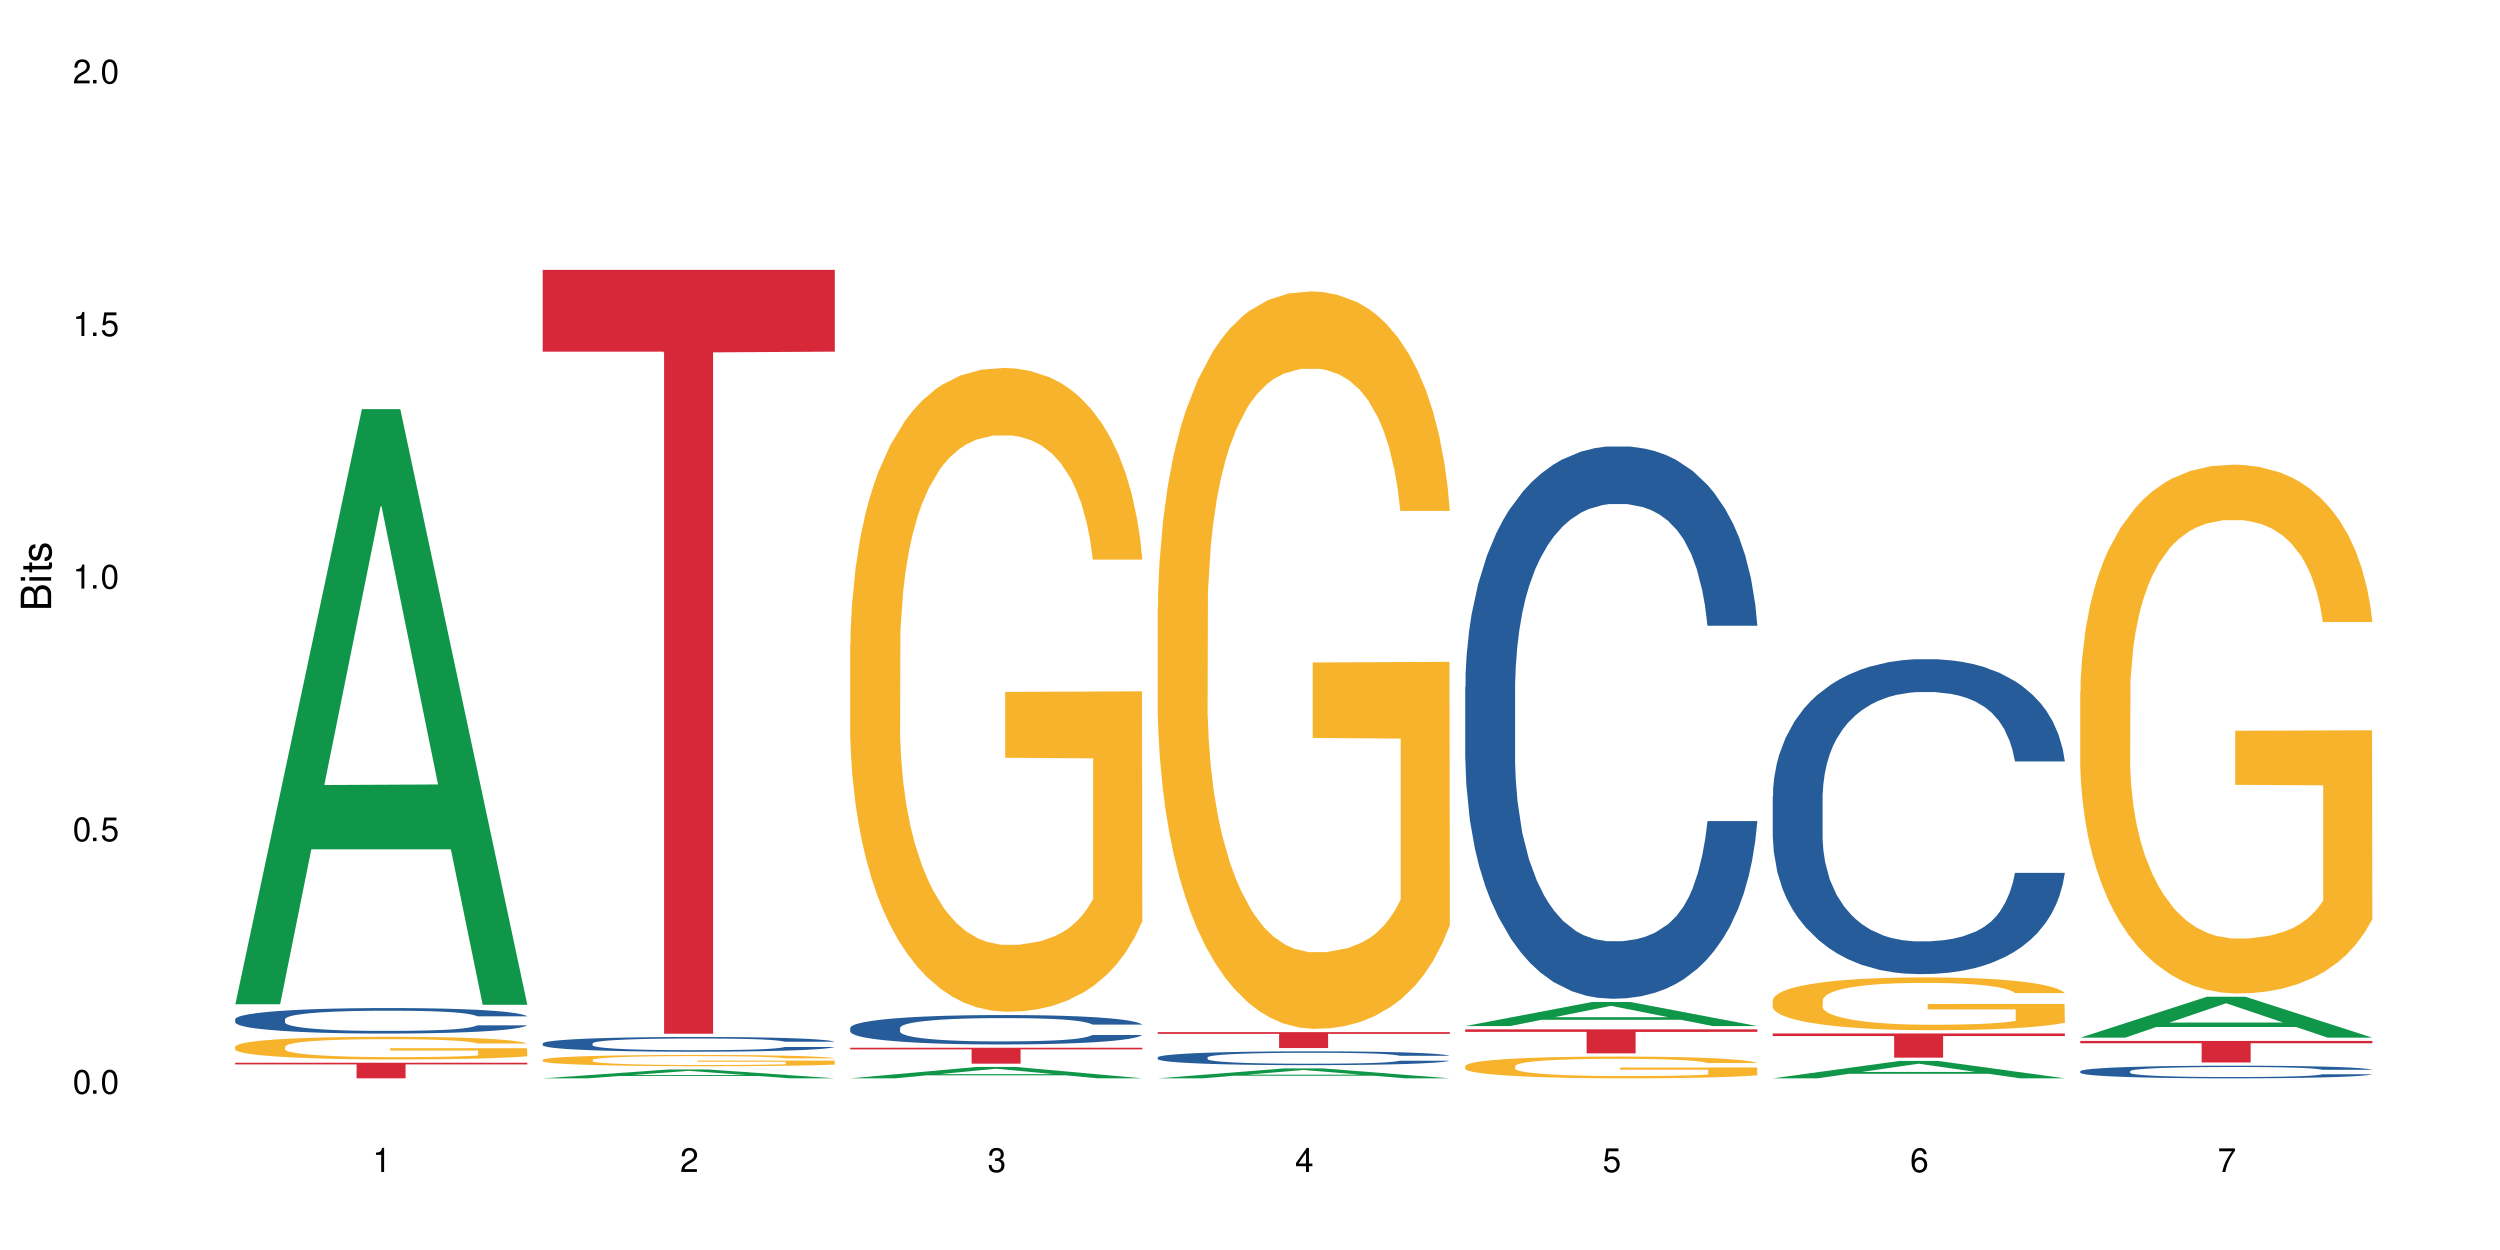
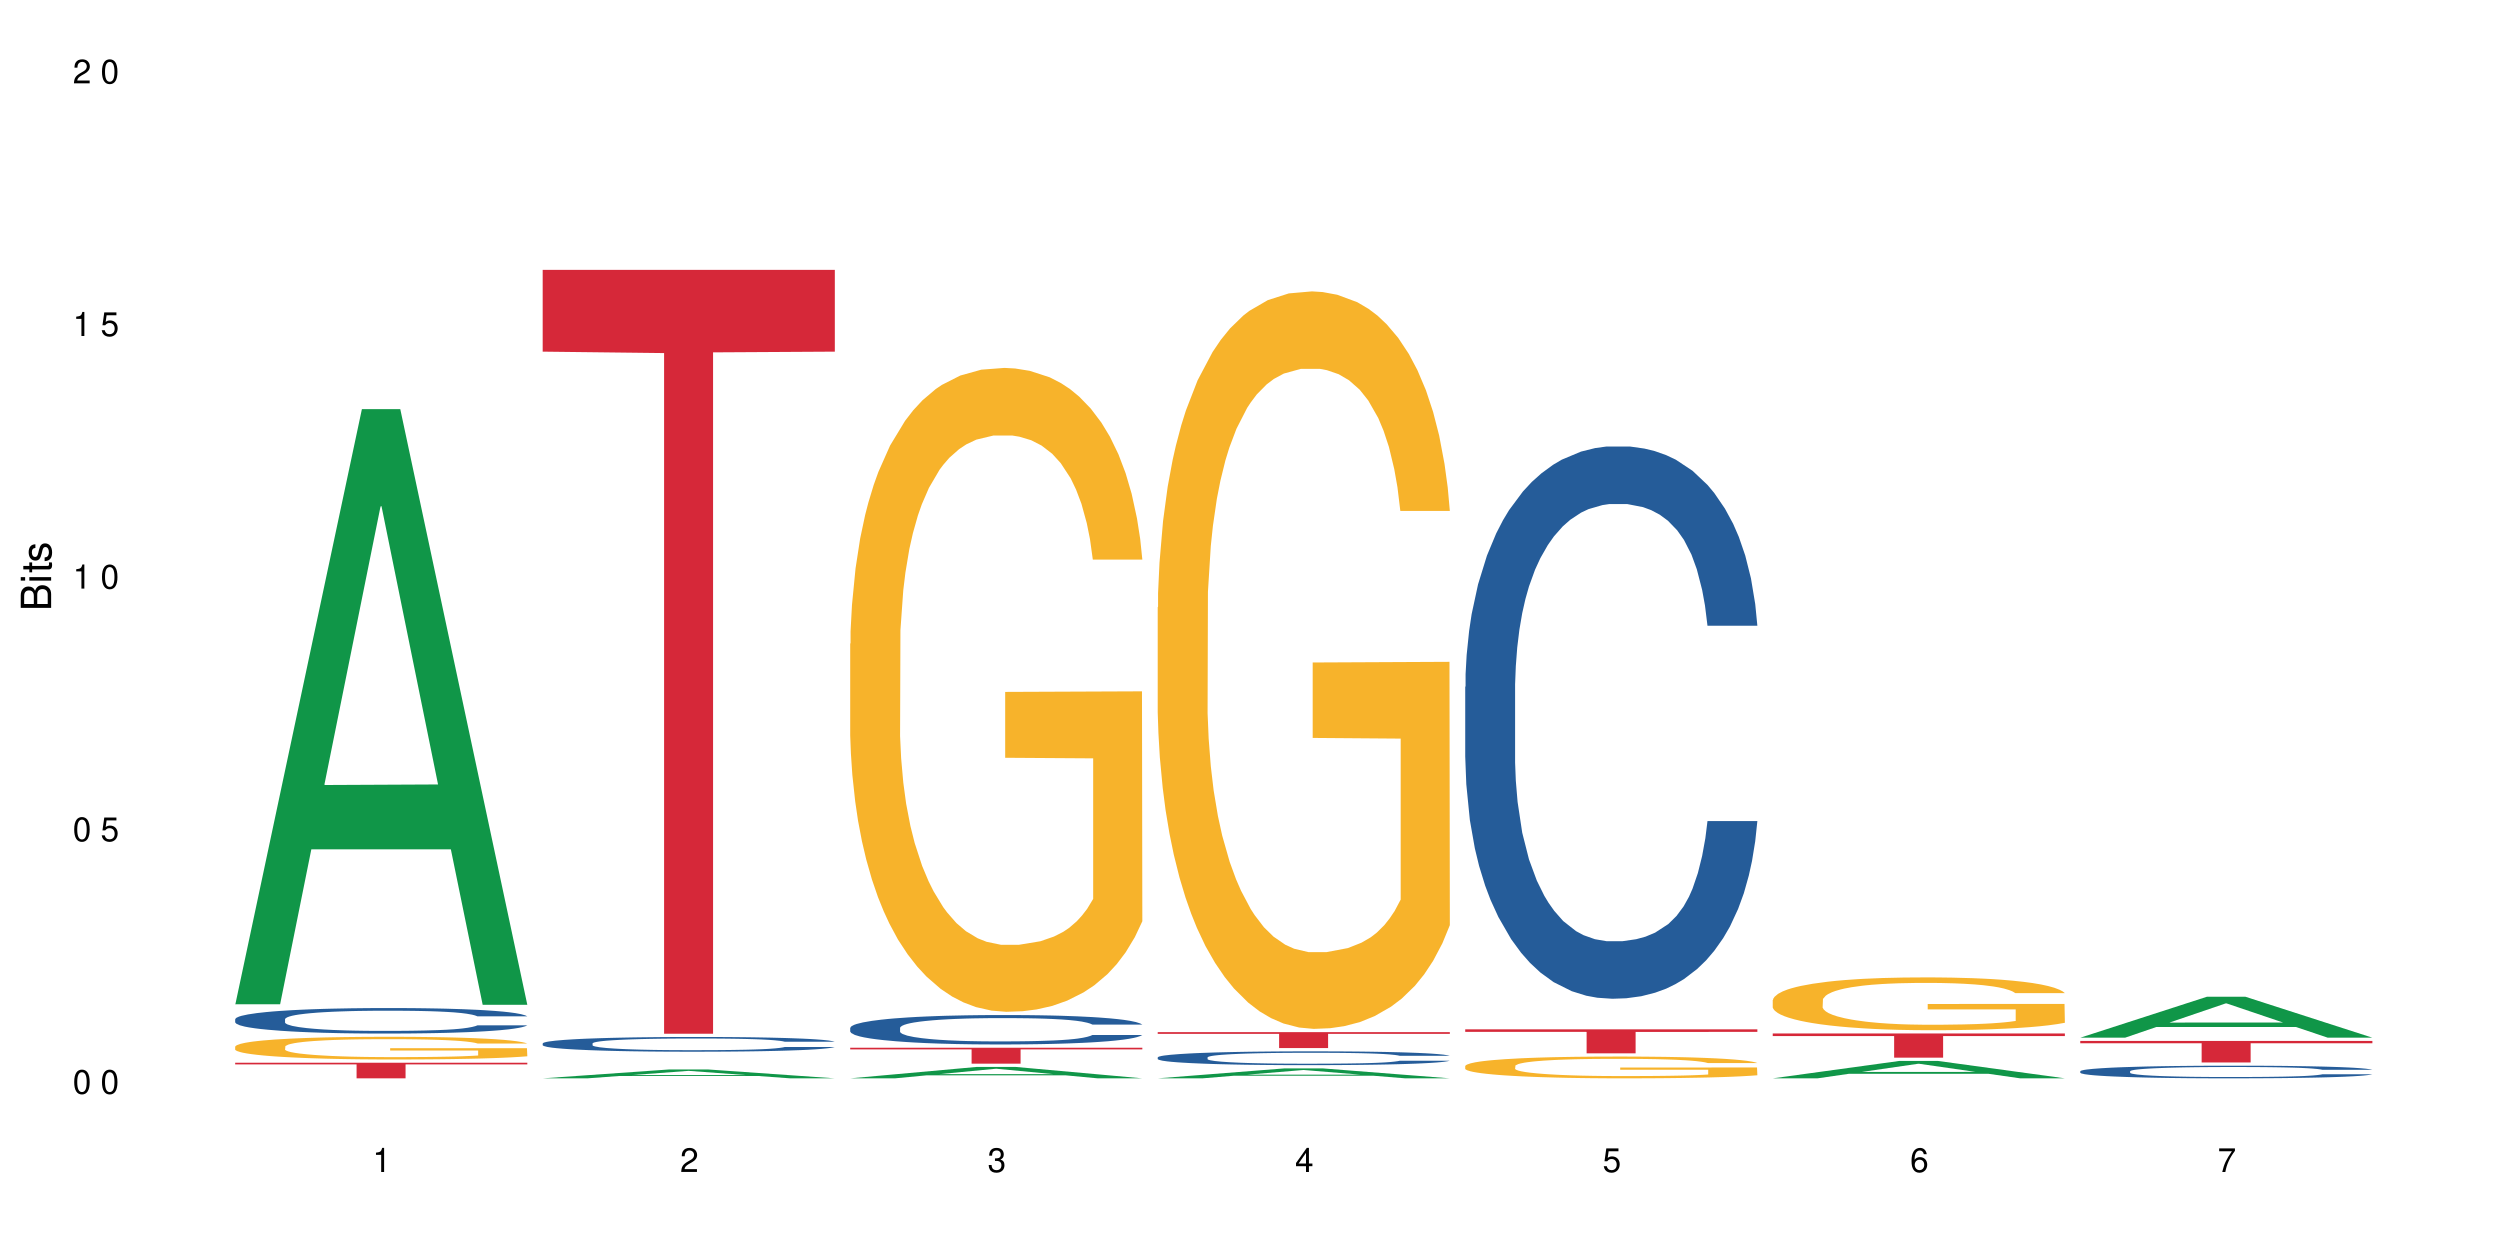
<svg xmlns="http://www.w3.org/2000/svg" xmlns:xlink="http://www.w3.org/1999/xlink" width="720" height="360" viewBox="0 0 720 360">
  <defs>
    <g>
      <g id="glyph-0-0">
</g>
      <g id="glyph-0-1">
        <path d="M 2.641 -6.938 C 2 -6.938 1.422 -6.656 1.078 -6.172 C 0.641 -5.562 0.406 -4.641 0.406 -3.359 C 0.406 -1.016 1.188 0.219 2.641 0.219 C 4.078 0.219 4.859 -1.016 4.859 -3.297 C 4.859 -4.641 4.656 -5.547 4.203 -6.172 C 3.844 -6.656 3.281 -6.938 2.641 -6.938 Z M 2.641 -6.188 C 3.547 -6.188 4 -5.25 4 -3.375 C 4 -1.406 3.562 -0.484 2.625 -0.484 C 1.734 -0.484 1.281 -1.438 1.281 -3.344 C 1.281 -5.25 1.734 -6.188 2.641 -6.188 Z M 2.641 -6.188 " />
      </g>
      <g id="glyph-0-2">
-         <path d="M 1.828 -1 L 0.828 -1 L 0.828 0 L 1.828 0 Z M 1.828 -1 " />
-       </g>
+         </g>
      <g id="glyph-0-3">
        <path d="M 4.562 -6.797 L 1.062 -6.797 L 0.547 -3.094 L 1.328 -3.094 C 1.719 -3.562 2.047 -3.734 2.578 -3.734 C 3.484 -3.734 4.062 -3.109 4.062 -2.094 C 4.062 -1.125 3.484 -0.531 2.578 -0.531 C 1.828 -0.531 1.375 -0.906 1.188 -1.672 L 0.328 -1.672 C 0.453 -1.109 0.547 -0.844 0.75 -0.594 C 1.125 -0.078 1.828 0.219 2.594 0.219 C 3.969 0.219 4.922 -0.781 4.922 -2.219 C 4.922 -3.562 4.031 -4.484 2.719 -4.484 C 2.25 -4.484 1.859 -4.359 1.469 -4.062 L 1.734 -5.969 L 4.562 -5.969 Z M 4.562 -6.797 " />
      </g>
      <g id="glyph-0-4">
        <path d="M 2.484 -4.938 L 2.484 0 L 3.328 0 L 3.328 -6.938 L 2.766 -6.938 C 2.469 -5.875 2.281 -5.734 0.984 -5.562 L 0.984 -4.938 Z M 2.484 -4.938 " />
      </g>
      <g id="glyph-0-5">
        <path d="M 4.859 -0.828 L 1.281 -0.828 C 1.359 -1.406 1.672 -1.781 2.5 -2.281 L 3.469 -2.828 C 4.406 -3.344 4.906 -4.062 4.906 -4.906 C 4.906 -5.484 4.672 -6.031 4.266 -6.406 C 3.859 -6.766 3.375 -6.938 2.719 -6.938 C 1.859 -6.938 1.219 -6.625 0.844 -6.031 C 0.609 -5.672 0.5 -5.234 0.484 -4.531 L 1.328 -4.531 C 1.359 -5.016 1.406 -5.281 1.531 -5.516 C 1.75 -5.938 2.188 -6.203 2.703 -6.203 C 3.469 -6.203 4.031 -5.641 4.031 -4.891 C 4.031 -4.344 3.719 -3.859 3.125 -3.516 L 2.234 -3 C 0.812 -2.172 0.406 -1.531 0.328 -0.016 L 4.859 -0.016 Z M 4.859 -0.828 " />
      </g>
      <g id="glyph-0-6">
        <path d="M 2.125 -3.188 L 2.578 -3.188 C 3.5 -3.188 3.984 -2.766 3.984 -1.922 C 3.984 -1.062 3.469 -0.531 2.594 -0.531 C 1.656 -0.531 1.203 -1 1.156 -2.016 L 0.312 -2.016 C 0.344 -1.453 0.438 -1.094 0.609 -0.781 C 0.953 -0.109 1.625 0.219 2.547 0.219 C 3.953 0.219 4.859 -0.625 4.859 -1.938 C 4.859 -2.828 4.516 -3.297 3.703 -3.594 C 4.344 -3.844 4.656 -4.328 4.656 -5.031 C 4.656 -6.219 3.875 -6.938 2.578 -6.938 C 1.203 -6.938 0.484 -6.172 0.453 -4.703 L 1.297 -4.703 C 1.312 -5.125 1.344 -5.359 1.453 -5.578 C 1.641 -5.969 2.062 -6.203 2.594 -6.203 C 3.344 -6.203 3.797 -5.75 3.797 -5 C 3.797 -4.516 3.609 -4.219 3.25 -4.047 C 3.016 -3.953 2.703 -3.922 2.125 -3.906 Z M 2.125 -3.188 " />
      </g>
      <g id="glyph-0-7">
        <path d="M 3.141 -1.672 L 3.141 0 L 3.984 0 L 3.984 -1.672 L 4.984 -1.672 L 4.984 -2.438 L 3.984 -2.438 L 3.984 -6.938 L 3.359 -6.938 L 0.266 -2.578 L 0.266 -1.672 Z M 3.141 -2.438 L 1 -2.438 L 3.141 -5.5 Z M 3.141 -2.438 " />
      </g>
      <g id="glyph-0-8">
        <path d="M 4.781 -5.125 C 4.609 -6.266 3.891 -6.938 2.844 -6.938 C 2.094 -6.938 1.422 -6.578 1.031 -5.953 C 0.594 -5.266 0.406 -4.422 0.406 -3.172 C 0.406 -2 0.578 -1.25 0.984 -0.641 C 1.359 -0.078 1.953 0.219 2.703 0.219 C 3.984 0.219 4.922 -0.75 4.922 -2.094 C 4.922 -3.375 4.062 -4.281 2.844 -4.281 C 2.172 -4.281 1.641 -4.031 1.281 -3.516 C 1.281 -5.234 1.828 -6.188 2.797 -6.188 C 3.391 -6.188 3.797 -5.797 3.938 -5.125 Z M 2.734 -3.531 C 3.547 -3.531 4.062 -2.953 4.062 -2.031 C 4.062 -1.156 3.484 -0.531 2.703 -0.531 C 1.922 -0.531 1.328 -1.188 1.328 -2.078 C 1.328 -2.938 1.906 -3.531 2.734 -3.531 Z M 2.734 -3.531 " />
      </g>
      <g id="glyph-0-9">
        <path d="M 4.984 -6.797 L 0.438 -6.797 L 0.438 -5.969 L 4.109 -5.969 C 2.5 -3.656 1.828 -2.234 1.328 0 L 2.219 0 C 2.594 -2.172 3.453 -4.047 4.984 -6.094 Z M 4.984 -6.797 " />
      </g>
      <g id="glyph-1-0">
</g>
      <g id="glyph-1-1">
        <path d="M 0 -0.953 L 0 -4.891 C 0 -5.719 -0.234 -6.344 -0.734 -6.797 C -1.188 -7.234 -1.812 -7.469 -2.5 -7.469 C -3.547 -7.469 -4.188 -7 -4.625 -5.875 C -4.984 -6.688 -5.625 -7.094 -6.531 -7.094 C -7.172 -7.094 -7.734 -6.859 -8.141 -6.391 C -8.562 -5.922 -8.75 -5.344 -8.75 -4.5 L -8.75 -0.953 Z M -4.984 -2.062 L -7.766 -2.062 L -7.766 -4.219 C -7.766 -4.844 -7.688 -5.203 -7.453 -5.5 C -7.219 -5.812 -6.859 -5.969 -6.375 -5.969 C -5.891 -5.969 -5.531 -5.812 -5.297 -5.5 C -5.062 -5.203 -4.984 -4.844 -4.984 -4.219 Z M -0.984 -2.062 L -4 -2.062 L -4 -4.781 C -4 -5.766 -3.438 -6.359 -2.484 -6.359 C -1.547 -6.359 -0.984 -5.766 -0.984 -4.781 Z M -0.984 -2.062 " />
      </g>
      <g id="glyph-1-2">
        <path d="M -6.281 -1.797 L -6.281 -0.797 L 0 -0.797 L 0 -1.797 Z M -8.75 -1.797 L -8.75 -0.797 L -7.484 -0.797 L -7.484 -1.797 Z M -8.75 -1.797 " />
      </g>
      <g id="glyph-1-3">
        <path d="M -6.281 -3.047 L -6.281 -2.016 L -8.016 -2.016 L -8.016 -1.016 L -6.281 -1.016 L -6.281 -0.172 L -5.469 -0.172 L -5.469 -1.016 L -0.719 -1.016 C -0.078 -1.016 0.281 -1.453 0.281 -2.234 C 0.281 -2.5 0.25 -2.719 0.188 -3.047 L -0.641 -3.047 C -0.609 -2.906 -0.594 -2.766 -0.594 -2.562 C -0.594 -2.141 -0.719 -2.016 -1.156 -2.016 L -5.469 -2.016 L -5.469 -3.047 Z M -6.281 -3.047 " />
      </g>
      <g id="glyph-1-4">
        <path d="M -4.531 -5.25 C -5.766 -5.25 -6.469 -4.422 -6.469 -2.969 C -6.469 -1.516 -5.719 -0.562 -4.547 -0.562 C -3.562 -0.562 -3.094 -1.062 -2.734 -2.562 L -2.516 -3.484 C -2.344 -4.188 -2.094 -4.469 -1.641 -4.469 C -1.047 -4.469 -0.641 -3.875 -0.641 -3 C -0.641 -2.453 -0.797 -2 -1.062 -1.75 C -1.25 -1.594 -1.422 -1.531 -1.875 -1.469 L -1.875 -0.406 C -0.422 -0.453 0.281 -1.266 0.281 -2.922 C 0.281 -4.5 -0.5 -5.516 -1.719 -5.516 C -2.656 -5.516 -3.172 -4.984 -3.469 -3.734 L -3.703 -2.766 C -3.891 -1.953 -4.156 -1.609 -4.594 -1.609 C -5.188 -1.609 -5.547 -2.125 -5.547 -2.938 C -5.547 -3.75 -5.203 -4.172 -4.531 -4.203 Z M -4.531 -5.25 " />
      </g>
    </g>
  </defs>
  <rect x="-72" y="-36" width="864" height="432" fill="rgb(100%, 100%, 100%)" fill-opacity="1" />
  <path fill-rule="nonzero" fill="rgb(6.275%, 58.824%, 28.235%)" fill-opacity="1" d="M 67.73 289.227 L 67.82 289.066 L 104.227 117.836 L 115.281 117.836 L 151.867 289.387 L 139.012 289.387 L 129.844 244.605 L 89.664 244.605 L 80.676 289.227 L 67.73 289.227 L 93.527 226.082 L 126.156 225.922 L 109.887 145.863 L 109.707 145.703 L 109.527 146.188 L 93.438 225.922 L 93.527 226.082 Z M 67.73 289.227 " />
  <path fill-rule="nonzero" fill="rgb(14.51%, 36.078%, 60%)" fill-opacity="1" d="M 67.73 293.516 L 67.832 293.508 L 67.832 293.348 L 68.141 293.094 L 68.859 292.77 L 69.578 292.551 L 71.426 292.152 L 73.988 291.77 L 76.656 291.477 L 78.605 291.301 L 80.352 291.168 L 84.352 290.918 L 86.918 290.793 L 89.688 290.676 L 93.074 290.562 L 95.535 290.496 L 101.078 290.391 L 105.18 290.344 L 108.363 290.32 L 115.238 290.32 L 119.34 290.348 L 122.316 290.383 L 125.598 290.438 L 128.371 290.496 L 133.191 290.645 L 137.5 290.832 L 139.449 290.938 L 142.527 291.148 L 144.891 291.348 L 146.531 291.523 L 148.379 291.77 L 150.02 292.074 L 151.25 292.414 L 151.867 292.703 L 137.5 292.703 L 136.785 292.434 L 135.961 292.227 L 134.422 291.953 L 132.883 291.758 L 130.73 291.562 L 128.781 291.438 L 126.113 291.309 L 123.754 291.227 L 121.289 291.168 L 118.93 291.129 L 114.414 291.086 L 109.184 291.086 L 107.234 291.102 L 103.23 291.152 L 101.078 291.199 L 98 291.297 L 95.844 291.383 L 93.281 291.516 L 91.535 291.629 L 89.379 291.805 L 87.84 291.961 L 86.098 292.18 L 85.07 292.348 L 84.148 292.535 L 83.328 292.758 L 82.711 292.992 L 82.301 293.242 L 82.094 293.48 L 82.094 294.523 L 82.301 294.762 L 82.812 295.047 L 84.148 295.453 L 86.098 295.809 L 88.355 296.094 L 90.508 296.293 L 91.742 296.387 L 93.383 296.496 L 95.945 296.629 L 99.641 296.762 L 101.797 296.816 L 105.078 296.871 L 108.465 296.898 L 112.98 296.898 L 116.98 296.871 L 119.648 296.836 L 122.418 296.781 L 126.215 296.668 L 128.574 296.562 L 130.629 296.434 L 132.168 296.305 L 133.191 296.199 L 134.73 295.992 L 135.961 295.762 L 136.887 295.527 L 137.5 295.301 L 151.867 295.301 L 151.25 295.57 L 150.328 295.832 L 149.402 296.023 L 147.969 296.258 L 146.324 296.469 L 143.965 296.703 L 142.016 296.855 L 139.449 297.023 L 137.09 297.152 L 134.527 297.266 L 130.73 297.398 L 128.266 297.469 L 125.598 297.527 L 122.418 297.582 L 118.418 297.629 L 114.109 297.656 L 110.105 297.66 L 105.797 297.648 L 102.617 297.621 L 98.41 297.562 L 93.176 297.441 L 89.379 297.312 L 86.406 297.184 L 83.84 297.051 L 80.969 296.871 L 77.273 296.574 L 75.016 296.348 L 73.477 296.16 L 71.734 295.898 L 70.5 295.664 L 69.066 295.285 L 68.039 294.809 L 67.73 294.441 Z M 67.73 293.516 " />
  <path fill-rule="nonzero" fill="rgb(96.863%, 70.196%, 16.863%)" fill-opacity="1" d="M 67.73 301.395 L 67.832 301.387 L 67.832 301.27 L 68.242 301 L 69.27 300.629 L 70.605 300.328 L 72.039 300.09 L 72.965 299.961 L 74.504 299.785 L 75.836 299.652 L 79.223 299.383 L 83.531 299.133 L 85.891 299.027 L 88.559 298.926 L 92.355 298.812 L 94.102 298.77 L 99.438 298.676 L 105.488 298.613 L 112.16 298.598 L 115.238 298.602 L 119.441 298.625 L 125.188 298.691 L 128.473 298.75 L 131.039 298.812 L 133.707 298.891 L 136.988 299.008 L 140.066 299.152 L 142.527 299.293 L 144.992 299.473 L 147.043 299.664 L 148.789 299.875 L 150.328 300.125 L 151.25 300.332 L 151.867 300.543 L 137.605 300.543 L 136.785 300.332 L 135.859 300.172 L 134.32 299.977 L 132.781 299.832 L 131.242 299.719 L 128.371 299.562 L 125.906 299.469 L 122.828 299.383 L 119.855 299.332 L 116.469 299.293 L 114.414 299.281 L 108.977 299.281 L 104.055 299.324 L 101.18 299.371 L 99.129 299.422 L 96.254 299.508 L 94.512 299.582 L 93.484 299.629 L 90.406 299.812 L 88.355 299.98 L 87.227 300.094 L 85.789 300.273 L 84.762 300.434 L 83.633 300.672 L 83.02 300.852 L 82.199 301.258 L 82.094 302.332 L 82.402 302.559 L 83.02 302.801 L 83.84 303.016 L 85.07 303.242 L 86.301 303.418 L 88.457 303.648 L 90.305 303.805 L 91.742 303.906 L 94.512 304.066 L 95.641 304.121 L 98.309 304.227 L 101.078 304.312 L 104.465 304.383 L 107.027 304.418 L 111.133 304.449 L 116.363 304.449 L 122.52 304.414 L 126.422 304.363 L 129.09 304.316 L 130.832 304.277 L 132.988 304.211 L 134.527 304.148 L 135.961 304.086 L 137.707 303.984 L 137.707 302.559 L 112.363 302.551 L 112.363 301.883 L 151.762 301.879 L 151.867 304.211 L 149.711 304.371 L 147.043 304.527 L 144.48 304.645 L 141.812 304.746 L 138.016 304.859 L 134.938 304.93 L 130.215 305.016 L 125.906 305.07 L 121.395 305.105 L 117.391 305.121 L 112.672 305.129 L 108.465 305.117 L 103.949 305.082 L 100.359 305.031 L 97.074 304.973 L 93.793 304.895 L 89.688 304.77 L 87.02 304.668 L 84.25 304.543 L 81.48 304.395 L 79.016 304.234 L 77.375 304.109 L 75.734 303.965 L 73.988 303.785 L 72.348 303.582 L 71.117 303.398 L 69.988 303.191 L 69.168 302.992 L 68.348 302.723 L 67.938 302.512 L 67.73 302.324 Z M 67.73 301.395 " />
  <path fill-rule="nonzero" fill="rgb(83.922%, 15.686%, 22.353%)" fill-opacity="1" d="M 67.73 306.062 L 151.867 306.062 L 151.867 306.543 L 116.801 306.551 L 116.801 310.562 L 102.695 310.562 L 102.695 306.555 L 102.488 306.543 L 67.73 306.543 Z M 67.73 306.062 " />
  <path fill-rule="nonzero" fill="rgb(6.275%, 58.824%, 28.235%)" fill-opacity="1" d="M 156.293 310.559 L 156.383 310.555 L 192.789 308 L 203.844 308 L 240.43 310.562 L 227.574 310.562 L 218.406 309.891 L 178.227 309.891 L 169.238 310.559 L 156.293 310.559 L 182.094 309.617 L 214.723 309.613 L 198.453 308.418 L 198.273 308.414 L 198.094 308.422 L 182.004 309.613 L 182.094 309.617 Z M 156.293 310.559 " />
  <path fill-rule="nonzero" fill="rgb(14.51%, 36.078%, 60%)" fill-opacity="1" d="M 156.293 300.496 L 156.398 300.492 L 156.398 300.398 L 156.703 300.25 L 157.422 300.066 L 158.141 299.938 L 159.988 299.707 L 162.555 299.488 L 165.223 299.316 L 167.172 299.215 L 168.914 299.137 L 172.918 298.996 L 175.48 298.922 L 178.25 298.855 L 181.637 298.789 L 184.102 298.75 L 189.641 298.688 L 193.746 298.66 L 196.926 298.648 L 203.801 298.648 L 207.902 298.664 L 210.879 298.684 L 214.164 298.715 L 216.934 298.75 L 221.754 298.836 L 226.066 298.945 L 228.016 299.008 L 231.094 299.125 L 233.453 299.242 L 235.094 299.344 L 236.941 299.488 L 238.582 299.66 L 239.812 299.859 L 240.43 300.027 L 226.066 300.027 L 225.348 299.871 L 224.527 299.75 L 222.988 299.594 L 221.449 299.48 L 219.293 299.367 L 217.344 299.293 L 214.676 299.219 L 212.316 299.172 L 209.855 299.137 L 207.492 299.113 L 202.98 299.09 L 197.746 299.09 L 195.797 299.098 L 191.797 299.129 L 189.641 299.156 L 186.562 299.211 L 184.406 299.262 L 181.844 299.34 L 180.098 299.406 L 177.945 299.508 L 176.406 299.598 L 174.66 299.723 L 173.633 299.82 L 172.711 299.93 L 171.891 300.059 L 171.273 300.191 L 170.863 300.336 L 170.66 300.477 L 170.66 301.078 L 170.863 301.219 L 171.379 301.379 L 172.711 301.617 L 174.66 301.824 L 176.918 301.984 L 179.074 302.102 L 180.305 302.156 L 181.945 302.219 L 184.512 302.297 L 188.203 302.375 L 190.359 302.406 L 193.641 302.438 L 197.027 302.449 L 201.543 302.449 L 205.543 302.438 L 208.211 302.418 L 210.98 302.387 L 214.777 302.32 L 217.137 302.258 L 219.191 302.184 L 220.73 302.109 L 221.754 302.047 L 223.293 301.926 L 224.527 301.797 L 225.449 301.66 L 226.066 301.527 L 240.43 301.527 L 239.812 301.684 L 238.891 301.836 L 237.969 301.945 L 236.531 302.082 L 234.891 302.203 L 232.527 302.34 L 230.578 302.43 L 228.016 302.523 L 225.656 302.598 L 223.09 302.664 L 219.293 302.742 L 216.832 302.781 L 214.164 302.816 L 210.98 302.848 L 206.98 302.875 L 202.672 302.891 L 198.668 302.895 L 194.359 302.887 L 191.18 302.871 L 186.973 302.836 L 181.738 302.766 L 177.945 302.691 L 174.969 302.617 L 172.402 302.539 L 169.531 302.438 L 165.836 302.266 L 163.578 302.133 L 162.039 302.023 L 160.297 301.871 L 159.066 301.738 L 157.629 301.52 L 156.602 301.246 L 156.293 301.031 Z M 156.293 300.496 " />
-   <path fill-rule="nonzero" fill="rgb(96.863%, 70.196%, 16.863%)" fill-opacity="1" d="M 156.293 305.215 L 156.398 305.211 L 156.398 305.152 L 156.809 305.02 L 157.832 304.836 L 159.168 304.684 L 160.605 304.566 L 161.527 304.504 L 163.066 304.418 L 164.398 304.352 L 167.785 304.219 L 172.094 304.094 L 174.457 304.043 L 177.121 303.992 L 180.918 303.934 L 182.664 303.914 L 188 303.867 L 194.051 303.836 L 200.723 303.828 L 203.801 303.832 L 208.008 303.844 L 213.754 303.875 L 217.035 303.906 L 219.602 303.934 L 222.27 303.973 L 225.551 304.031 L 228.629 304.102 L 231.094 304.176 L 233.555 304.262 L 235.605 304.355 L 237.352 304.461 L 238.891 304.586 L 239.812 304.688 L 240.43 304.793 L 226.168 304.793 L 225.348 304.688 L 224.422 304.609 L 222.883 304.512 L 221.344 304.441 L 219.805 304.383 L 216.934 304.309 L 214.473 304.262 L 211.395 304.219 L 208.418 304.191 L 205.031 304.176 L 202.98 304.168 L 197.543 304.168 L 192.617 304.188 L 189.742 304.211 L 187.691 304.234 L 184.816 304.281 L 183.074 304.316 L 182.047 304.34 L 178.969 304.43 L 176.918 304.516 L 175.789 304.57 L 174.352 304.66 L 173.328 304.738 L 172.199 304.855 L 171.582 304.945 L 170.762 305.145 L 170.66 305.68 L 170.965 305.789 L 171.582 305.91 L 172.402 306.02 L 173.633 306.129 L 174.867 306.215 L 177.02 306.332 L 178.867 306.406 L 180.305 306.457 L 183.074 306.539 L 184.203 306.562 L 186.871 306.617 L 189.641 306.66 L 193.027 306.695 L 195.59 306.711 L 199.695 306.727 L 204.93 306.727 L 211.086 306.711 L 214.984 306.684 L 217.652 306.66 L 219.395 306.641 L 221.551 306.609 L 223.09 306.578 L 224.527 306.547 L 226.27 306.496 L 226.27 305.789 L 200.926 305.789 L 200.926 305.457 L 240.328 305.453 L 240.43 306.609 L 238.273 306.688 L 235.605 306.766 L 233.043 306.824 L 230.375 306.875 L 226.578 306.93 L 223.5 306.965 L 218.781 307.008 L 214.473 307.035 L 209.957 307.051 L 205.953 307.062 L 201.234 307.062 L 197.027 307.059 L 192.512 307.039 L 188.922 307.016 L 185.641 306.988 L 182.355 306.949 L 178.25 306.887 L 175.582 306.836 L 172.812 306.773 L 170.043 306.699 L 167.582 306.621 L 165.938 306.559 L 164.297 306.488 L 162.555 306.398 L 160.91 306.297 L 159.68 306.207 L 158.551 306.102 L 157.73 306.008 L 156.91 305.871 L 156.5 305.766 L 156.293 305.676 Z M 156.293 305.215 " />
-   <path fill-rule="nonzero" fill="rgb(83.922%, 15.686%, 22.353%)" fill-opacity="1" d="M 156.293 77.727 L 240.43 77.727 L 240.43 101.273 L 205.363 101.48 L 205.363 297.715 L 191.258 297.715 L 191.258 101.688 L 191.051 101.273 L 156.293 101.273 Z M 156.293 77.727 " />
+   <path fill-rule="nonzero" fill="rgb(83.922%, 15.686%, 22.353%)" fill-opacity="1" d="M 156.293 77.727 L 240.43 77.727 L 240.43 101.273 L 205.363 101.48 L 205.363 297.715 L 191.258 297.715 L 191.258 101.688 L 156.293 101.273 Z M 156.293 77.727 " />
  <path fill-rule="nonzero" fill="rgb(6.275%, 58.824%, 28.235%)" fill-opacity="1" d="M 244.859 310.559 L 244.949 310.555 L 281.352 307.27 L 292.41 307.27 L 328.992 310.562 L 316.141 310.562 L 306.969 309.703 L 266.789 309.703 L 257.801 310.559 L 244.859 310.559 L 270.656 309.348 L 303.285 309.344 L 287.016 307.805 L 286.836 307.805 L 286.656 307.812 L 270.566 309.344 L 270.656 309.348 Z M 244.859 310.559 " />
  <path fill-rule="nonzero" fill="rgb(14.51%, 36.078%, 60%)" fill-opacity="1" d="M 244.859 296.02 L 244.961 296.012 L 244.961 295.824 L 245.27 295.531 L 245.988 295.16 L 246.703 294.906 L 248.551 294.449 L 251.117 294.008 L 253.785 293.668 L 255.734 293.465 L 257.477 293.309 L 261.48 293.023 L 264.043 292.875 L 266.816 292.746 L 270.199 292.613 L 272.664 292.535 L 278.203 292.414 L 282.309 292.359 L 285.488 292.336 L 292.363 292.336 L 296.469 292.367 L 299.441 292.406 L 302.727 292.465 L 305.496 292.535 L 310.32 292.707 L 314.629 292.922 L 316.578 293.047 L 319.656 293.285 L 322.016 293.52 L 323.656 293.719 L 325.504 294.008 L 327.145 294.355 L 328.379 294.75 L 328.992 295.082 L 314.629 295.082 L 313.91 294.773 L 313.09 294.535 L 311.551 294.215 L 310.012 293.992 L 307.855 293.766 L 305.906 293.621 L 303.238 293.473 L 300.879 293.379 L 298.418 293.309 L 296.059 293.266 L 291.543 293.219 L 286.309 293.219 L 284.359 293.234 L 280.359 293.293 L 278.203 293.348 L 275.125 293.457 L 272.973 293.559 L 270.406 293.711 L 268.66 293.844 L 266.508 294.047 L 264.969 294.223 L 263.223 294.48 L 262.199 294.672 L 261.273 294.891 L 260.453 295.145 L 259.84 295.414 L 259.426 295.703 L 259.223 295.98 L 259.223 297.18 L 259.426 297.461 L 259.941 297.785 L 261.273 298.258 L 263.223 298.668 L 265.48 298.992 L 267.637 299.223 L 268.867 299.332 L 270.508 299.457 L 273.074 299.609 L 276.77 299.766 L 278.922 299.828 L 282.207 299.891 L 285.59 299.922 L 290.105 299.922 L 294.109 299.891 L 296.773 299.852 L 299.547 299.789 L 303.344 299.656 L 305.703 299.535 L 307.754 299.387 L 309.293 299.238 L 310.32 299.117 L 311.859 298.875 L 313.09 298.613 L 314.012 298.34 L 314.629 298.078 L 328.992 298.078 L 328.379 298.387 L 327.453 298.691 L 326.531 298.914 L 325.094 299.184 L 323.453 299.426 L 321.094 299.695 L 319.145 299.875 L 316.578 300.066 L 314.219 300.215 L 311.652 300.348 L 307.855 300.5 L 305.395 300.578 L 302.727 300.648 L 299.547 300.711 L 295.543 300.766 L 291.234 300.797 L 287.234 300.805 L 282.926 300.789 L 279.742 300.758 L 275.535 300.688 L 270.305 300.547 L 266.508 300.402 L 263.531 300.254 L 260.965 300.098 L 258.094 299.891 L 254.398 299.551 L 252.145 299.285 L 250.605 299.07 L 248.859 298.766 L 247.629 298.496 L 246.191 298.062 L 245.164 297.512 L 244.859 297.086 Z M 244.859 296.02 " />
  <path fill-rule="nonzero" fill="rgb(96.863%, 70.196%, 16.863%)" fill-opacity="1" d="M 244.859 185.383 L 244.961 185.215 L 244.961 181.828 L 245.371 174.207 L 246.398 163.707 L 247.73 155.07 L 249.168 148.293 L 250.09 144.738 L 251.629 139.656 L 252.965 135.934 L 256.348 128.312 L 260.66 121.199 L 263.02 118.148 L 265.688 115.27 L 269.484 112.051 L 271.227 110.867 L 276.562 108.156 L 282.617 106.465 L 289.285 105.957 L 292.363 106.125 L 296.57 106.801 L 302.316 108.664 L 305.598 110.359 L 308.164 112.051 L 310.832 114.254 L 314.117 117.641 L 317.195 121.707 L 319.656 125.77 L 322.117 130.852 L 324.172 136.27 L 325.914 142.199 L 327.453 149.312 L 328.379 155.238 L 328.992 161.164 L 314.73 161.164 L 313.91 155.238 L 312.988 150.664 L 311.449 145.078 L 309.91 141.012 L 308.371 137.793 L 305.496 133.391 L 303.035 130.684 L 299.957 128.312 L 296.98 126.785 L 293.594 125.77 L 291.543 125.434 L 286.105 125.434 L 281.18 126.617 L 278.309 127.973 L 276.254 129.328 L 273.383 131.867 L 271.637 133.898 L 270.613 135.254 L 267.535 140.504 L 265.48 145.246 L 264.352 148.465 L 262.918 153.543 L 261.891 158.117 L 260.762 164.891 L 260.145 169.973 L 259.324 181.488 L 259.223 211.973 L 259.531 218.406 L 260.145 225.352 L 260.965 231.449 L 262.199 237.883 L 263.43 242.797 L 265.582 249.398 L 267.43 253.805 L 268.867 256.684 L 271.637 261.254 L 272.766 262.777 L 275.434 265.828 L 278.203 268.199 L 281.59 270.23 L 284.156 271.246 L 288.258 272.094 L 293.492 272.094 L 299.648 271.078 L 303.547 269.723 L 306.215 268.367 L 307.961 267.184 L 310.113 265.32 L 311.652 263.625 L 313.09 261.762 L 314.832 258.883 L 314.832 218.406 L 289.492 218.238 L 289.492 199.27 L 328.891 199.102 L 328.992 265.32 L 326.84 269.891 L 324.172 274.297 L 321.605 277.684 L 318.938 280.562 L 315.141 283.777 L 312.062 285.812 L 307.344 288.184 L 303.035 289.707 L 298.52 290.723 L 294.52 291.23 L 289.797 291.398 L 285.59 291.062 L 281.078 290.047 L 277.484 288.691 L 274.203 286.996 L 270.918 284.797 L 266.816 281.238 L 264.148 278.359 L 261.379 274.805 L 258.605 270.57 L 256.145 265.996 L 254.504 262.441 L 252.859 258.375 L 251.117 253.297 L 249.477 247.535 L 248.242 242.285 L 247.113 236.359 L 246.293 230.77 L 245.473 223.148 L 245.062 217.055 L 244.859 211.805 Z M 244.859 185.383 " />
  <path fill-rule="nonzero" fill="rgb(83.922%, 15.686%, 22.353%)" fill-opacity="1" d="M 244.859 301.738 L 328.992 301.738 L 328.992 302.23 L 293.93 302.234 L 293.93 306.332 L 279.82 306.332 L 279.82 302.238 L 279.617 302.23 L 244.859 302.23 Z M 244.859 301.738 " />
  <path fill-rule="nonzero" fill="rgb(6.275%, 58.824%, 28.235%)" fill-opacity="1" d="M 333.422 310.559 L 333.512 310.555 L 369.914 307.699 L 380.973 307.699 L 417.555 310.562 L 404.703 310.562 L 395.535 309.812 L 355.355 309.812 L 346.363 310.559 L 333.422 310.559 L 359.219 309.504 L 391.848 309.504 L 375.578 308.168 L 375.398 308.164 L 375.219 308.172 L 359.129 309.504 L 359.219 309.504 Z M 333.422 310.559 " />
  <path fill-rule="nonzero" fill="rgb(14.51%, 36.078%, 60%)" fill-opacity="1" d="M 333.422 304.516 L 333.523 304.516 L 333.523 304.426 L 333.832 304.289 L 334.551 304.113 L 335.27 303.992 L 337.113 303.781 L 339.68 303.574 L 342.348 303.414 L 344.297 303.316 L 346.043 303.246 L 350.043 303.109 L 352.609 303.043 L 355.379 302.98 L 358.766 302.918 L 361.227 302.883 L 366.766 302.824 L 370.871 302.797 L 374.051 302.789 L 380.926 302.789 L 385.031 302.801 L 388.008 302.82 L 391.289 302.848 L 394.059 302.883 L 398.883 302.961 L 403.191 303.062 L 405.141 303.121 L 408.219 303.234 L 410.578 303.344 L 412.223 303.438 L 414.066 303.574 L 415.711 303.734 L 416.941 303.922 L 417.555 304.078 L 403.191 304.078 L 402.473 303.934 L 401.652 303.82 L 400.113 303.672 L 398.574 303.566 L 396.422 303.461 L 394.469 303.391 L 391.805 303.32 L 389.441 303.277 L 386.98 303.246 L 384.621 303.223 L 380.105 303.203 L 374.875 303.203 L 372.922 303.211 L 368.922 303.238 L 366.766 303.262 L 363.688 303.312 L 361.535 303.363 L 358.969 303.434 L 357.227 303.496 L 355.07 303.59 L 353.531 303.676 L 351.789 303.793 L 350.762 303.887 L 349.836 303.988 L 349.016 304.105 L 348.402 304.234 L 347.992 304.367 L 347.785 304.5 L 347.785 305.062 L 347.992 305.195 L 348.504 305.348 L 349.836 305.566 L 351.789 305.762 L 354.043 305.914 L 356.199 306.023 L 357.43 306.074 L 359.07 306.133 L 361.637 306.203 L 365.332 306.277 L 367.484 306.305 L 370.77 306.336 L 374.156 306.348 L 378.668 306.348 L 382.672 306.336 L 385.34 306.316 L 388.109 306.289 L 391.906 306.227 L 394.266 306.168 L 396.316 306.098 L 397.855 306.027 L 398.883 305.973 L 400.422 305.859 L 401.652 305.734 L 402.578 305.609 L 403.191 305.484 L 417.555 305.484 L 416.941 305.629 L 416.016 305.77 L 415.094 305.875 L 413.656 306.004 L 412.016 306.117 L 409.656 306.242 L 407.707 306.328 L 405.141 306.418 L 402.781 306.488 L 400.215 306.551 L 396.422 306.621 L 393.957 306.656 L 391.289 306.691 L 388.109 306.719 L 384.109 306.746 L 379.797 306.758 L 375.797 306.762 L 371.488 306.758 L 368.305 306.742 L 364.102 306.707 L 358.867 306.645 L 355.07 306.574 L 352.094 306.504 L 349.531 306.434 L 346.656 306.336 L 342.965 306.176 L 340.707 306.051 L 339.168 305.949 L 337.422 305.809 L 336.191 305.68 L 334.754 305.477 L 333.73 305.219 L 333.422 305.02 Z M 333.422 304.516 " />
  <path fill-rule="nonzero" fill="rgb(96.863%, 70.196%, 16.863%)" fill-opacity="1" d="M 333.422 174.895 L 333.523 174.699 L 333.523 170.82 L 333.934 162.09 L 334.961 150.062 L 336.293 140.172 L 337.73 132.414 L 338.652 128.34 L 340.191 122.52 L 341.527 118.254 L 344.914 109.523 L 349.223 101.379 L 351.582 97.887 L 354.25 94.59 L 358.047 90.902 L 359.789 89.543 L 365.125 86.441 L 371.18 84.5 L 377.848 83.918 L 380.926 84.113 L 385.133 84.891 L 390.879 87.023 L 394.164 88.965 L 396.727 90.902 L 399.395 93.426 L 402.68 97.305 L 405.758 101.961 L 408.219 106.613 L 410.684 112.434 L 412.734 118.641 L 414.477 125.43 L 416.016 133.578 L 416.941 140.367 L 417.555 147.156 L 403.293 147.156 L 402.473 140.367 L 401.551 135.129 L 400.012 128.727 L 398.473 124.07 L 396.934 120.387 L 394.059 115.344 L 391.598 112.238 L 388.52 109.523 L 385.543 107.777 L 382.156 106.613 L 380.105 106.227 L 374.668 106.227 L 369.742 107.586 L 366.871 109.137 L 364.816 110.688 L 361.945 113.598 L 360.199 115.926 L 359.176 117.477 L 356.098 123.488 L 354.043 128.922 L 352.914 132.605 L 351.48 138.426 L 350.453 143.664 L 349.324 151.422 L 348.711 157.242 L 347.887 170.43 L 347.785 205.348 L 348.094 212.719 L 348.711 220.672 L 349.531 227.652 L 350.762 235.023 L 351.992 240.648 L 354.148 248.215 L 355.992 253.258 L 357.43 256.555 L 360.199 261.793 L 361.328 263.539 L 363.996 267.031 L 366.766 269.746 L 370.152 272.074 L 372.719 273.238 L 376.824 274.207 L 382.055 274.207 L 388.211 273.043 L 392.109 271.492 L 394.777 269.938 L 396.523 268.582 L 398.676 266.449 L 400.215 264.508 L 401.652 262.375 L 403.398 259.078 L 403.398 212.719 L 378.055 212.523 L 378.055 190.797 L 417.453 190.605 L 417.555 266.449 L 415.402 271.684 L 412.734 276.727 L 410.168 280.609 L 407.5 283.906 L 403.703 287.59 L 400.625 289.918 L 395.906 292.633 L 391.598 294.379 L 387.082 295.543 L 383.082 296.125 L 378.363 296.32 L 374.156 295.93 L 369.641 294.766 L 366.051 293.215 L 362.766 291.277 L 359.484 288.754 L 355.379 284.68 L 352.711 281.383 L 349.941 277.309 L 347.172 272.461 L 344.707 267.223 L 343.066 263.148 L 341.426 258.496 L 339.68 252.676 L 338.039 246.082 L 336.809 240.066 L 335.68 233.277 L 334.859 226.879 L 334.035 218.148 L 333.625 211.164 L 333.422 205.152 Z M 333.422 174.895 " />
  <path fill-rule="nonzero" fill="rgb(83.922%, 15.686%, 22.353%)" fill-opacity="1" d="M 333.422 297.254 L 417.555 297.254 L 417.555 297.746 L 382.492 297.75 L 382.492 301.852 L 368.383 301.852 L 368.383 297.754 L 368.18 297.746 L 333.422 297.746 Z M 333.422 297.254 " />
-   <path fill-rule="nonzero" fill="rgb(6.275%, 58.824%, 28.235%)" fill-opacity="1" d="M 421.984 295.504 L 422.074 295.496 L 458.48 288.578 L 469.535 288.578 L 506.121 295.512 L 493.266 295.512 L 484.098 293.703 L 443.918 293.703 L 434.93 295.504 L 421.984 295.504 L 447.781 292.953 L 480.41 292.945 L 464.141 289.711 L 463.961 289.703 L 463.781 289.723 L 447.691 292.945 L 447.781 292.953 Z M 421.984 295.504 " />
  <path fill-rule="nonzero" fill="rgb(14.51%, 36.078%, 60%)" fill-opacity="1" d="M 421.984 197.801 L 422.086 197.656 L 422.086 194.168 L 422.395 188.645 L 423.113 181.664 L 423.832 176.867 L 425.68 168.293 L 428.242 160.004 L 430.91 153.609 L 432.859 149.828 L 434.605 146.922 L 438.605 141.543 L 441.172 138.781 L 443.941 136.309 L 447.328 133.836 L 449.789 132.383 L 455.332 130.059 L 459.434 129.039 L 462.617 128.605 L 469.488 128.605 L 473.594 129.188 L 476.57 129.914 L 479.852 131.074 L 482.625 132.383 L 487.445 135.582 L 491.754 139.652 L 493.703 141.98 L 496.781 146.484 L 499.145 150.848 L 500.785 154.625 L 502.633 160.004 L 504.273 166.547 L 505.504 173.961 L 506.121 180.211 L 491.754 180.211 L 491.035 174.398 L 490.215 169.891 L 488.676 163.93 L 487.137 159.715 L 484.984 155.5 L 483.035 152.738 L 480.367 149.973 L 478.008 148.23 L 475.543 146.922 L 473.184 146.051 L 468.668 145.176 L 463.438 145.176 L 461.488 145.469 L 457.484 146.629 L 455.332 147.648 L 452.254 149.684 L 450.098 151.574 L 447.531 154.48 L 445.789 156.953 L 443.633 160.73 L 442.094 164.074 L 440.352 168.875 L 439.324 172.508 L 438.402 176.578 L 437.582 181.375 L 436.965 186.465 L 436.555 191.844 L 436.348 197.074 L 436.348 219.609 L 436.555 224.844 L 437.066 230.949 L 438.402 239.816 L 440.352 247.52 L 442.609 253.625 L 444.762 257.988 L 445.992 260.023 L 447.637 262.348 L 450.199 265.258 L 453.895 268.164 L 456.051 269.328 L 459.332 270.488 L 462.719 271.07 L 467.234 271.07 L 471.234 270.488 L 473.902 269.762 L 476.672 268.602 L 480.469 266.129 L 482.828 263.801 L 484.879 261.039 L 486.418 258.277 L 487.445 255.953 L 488.984 251.445 L 490.215 246.504 L 491.141 241.414 L 491.754 236.473 L 506.121 236.473 L 505.504 242.285 L 504.582 247.957 L 503.656 252.172 L 502.223 257.262 L 500.578 261.766 L 498.219 266.855 L 496.27 270.199 L 493.703 273.832 L 491.344 276.594 L 488.781 279.066 L 484.984 281.973 L 482.52 283.43 L 479.852 284.738 L 476.672 285.898 L 472.672 286.918 L 468.363 287.5 L 464.359 287.645 L 460.051 287.352 L 456.871 286.773 L 452.664 285.465 L 447.43 282.848 L 443.633 280.086 L 440.66 277.324 L 438.094 274.414 L 435.219 270.488 L 431.527 264.094 L 429.27 259.152 L 427.73 255.078 L 425.984 249.41 L 424.754 244.324 L 423.32 236.18 L 422.293 225.859 L 421.984 217.863 Z M 421.984 197.801 " />
  <path fill-rule="nonzero" fill="rgb(96.863%, 70.196%, 16.863%)" fill-opacity="1" d="M 421.984 306.973 L 422.086 306.969 L 422.086 306.855 L 422.496 306.598 L 423.523 306.242 L 424.859 305.949 L 426.293 305.719 L 427.219 305.598 L 428.758 305.426 L 430.09 305.301 L 433.477 305.043 L 437.785 304.801 L 440.145 304.699 L 442.812 304.602 L 446.609 304.492 L 448.355 304.453 L 453.688 304.363 L 459.742 304.305 L 466.41 304.285 L 469.488 304.293 L 473.695 304.316 L 479.441 304.379 L 482.727 304.438 L 485.293 304.492 L 487.957 304.566 L 491.242 304.684 L 494.32 304.82 L 496.781 304.957 L 499.246 305.129 L 501.297 305.312 L 503.043 305.512 L 504.582 305.754 L 505.504 305.953 L 506.121 306.156 L 491.859 306.156 L 491.035 305.953 L 490.113 305.801 L 488.574 305.609 L 487.035 305.473 L 485.496 305.363 L 482.625 305.215 L 480.16 305.125 L 477.082 305.043 L 474.105 304.992 L 470.723 304.957 L 468.668 304.945 L 463.23 304.945 L 458.305 304.984 L 455.434 305.031 L 453.383 305.078 L 450.508 305.164 L 448.766 305.23 L 447.738 305.277 L 444.66 305.457 L 442.609 305.617 L 441.48 305.727 L 440.043 305.898 L 439.016 306.051 L 437.887 306.281 L 437.273 306.453 L 436.453 306.844 L 436.348 307.875 L 436.656 308.09 L 437.273 308.328 L 438.094 308.531 L 439.324 308.75 L 440.555 308.918 L 442.711 309.141 L 444.559 309.289 L 445.992 309.387 L 448.766 309.543 L 449.895 309.594 L 452.562 309.695 L 455.332 309.777 L 458.715 309.844 L 461.281 309.879 L 465.387 309.906 L 470.617 309.906 L 476.773 309.875 L 480.676 309.828 L 483.34 309.781 L 485.086 309.742 L 487.242 309.68 L 488.781 309.621 L 490.215 309.559 L 491.961 309.461 L 491.961 308.09 L 466.617 308.086 L 466.617 307.445 L 506.016 307.438 L 506.121 309.68 L 503.965 309.832 L 501.297 309.984 L 498.73 310.098 L 496.066 310.195 L 492.27 310.305 L 489.191 310.371 L 484.469 310.453 L 480.16 310.504 L 475.645 310.539 L 471.645 310.555 L 466.926 310.562 L 462.719 310.551 L 458.203 310.516 L 454.613 310.469 L 451.328 310.414 L 448.047 310.336 L 443.941 310.219 L 441.273 310.121 L 438.504 310 L 435.734 309.855 L 433.27 309.703 L 431.629 309.582 L 429.988 309.445 L 428.242 309.273 L 426.602 309.078 L 425.371 308.898 L 424.242 308.699 L 423.422 308.512 L 422.602 308.254 L 422.191 308.047 L 421.984 307.867 Z M 421.984 306.973 " />
  <path fill-rule="nonzero" fill="rgb(83.922%, 15.686%, 22.353%)" fill-opacity="1" d="M 421.984 296.445 L 506.121 296.445 L 506.121 297.184 L 471.055 297.191 L 471.055 303.352 L 456.945 303.352 L 456.945 297.199 L 456.742 297.184 L 421.984 297.184 Z M 421.984 296.445 " />
  <path fill-rule="nonzero" fill="rgb(6.275%, 58.824%, 28.235%)" fill-opacity="1" d="M 510.547 310.555 L 510.637 310.551 L 547.043 305.547 L 558.098 305.547 L 594.684 310.562 L 581.828 310.562 L 572.66 309.254 L 532.48 309.254 L 523.492 310.555 L 510.547 310.555 L 536.348 308.711 L 568.977 308.707 L 552.707 306.367 L 552.527 306.363 L 552.348 306.375 L 536.258 308.707 L 536.348 308.711 Z M 510.547 310.555 " />
-   <path fill-rule="nonzero" fill="rgb(14.51%, 36.078%, 60%)" fill-opacity="1" d="M 510.547 229.328 L 510.652 229.246 L 510.652 227.258 L 510.957 224.109 L 511.676 220.129 L 512.395 217.395 L 514.242 212.504 L 516.809 207.777 L 519.473 204.133 L 521.426 201.977 L 523.168 200.32 L 527.168 197.25 L 529.734 195.676 L 532.504 194.27 L 535.891 192.859 L 538.355 192.031 L 543.895 190.703 L 548 190.125 L 551.18 189.875 L 558.055 189.875 L 562.156 190.207 L 565.133 190.621 L 568.418 191.285 L 571.188 192.031 L 576.008 193.852 L 580.32 196.176 L 582.27 197.5 L 585.348 200.07 L 587.707 202.559 L 589.348 204.711 L 591.195 207.777 L 592.836 211.508 L 594.066 215.734 L 594.684 219.301 L 580.32 219.301 L 579.602 215.984 L 578.781 213.414 L 577.242 210.016 L 575.703 207.613 L 573.547 205.211 L 571.598 203.633 L 568.93 202.059 L 566.57 201.066 L 564.105 200.32 L 561.746 199.82 L 557.234 199.324 L 552 199.324 L 550.051 199.488 L 546.051 200.152 L 543.895 200.734 L 540.816 201.895 L 538.66 202.973 L 536.098 204.629 L 534.352 206.039 L 532.199 208.191 L 530.66 210.098 L 528.914 212.836 L 527.887 214.906 L 526.965 217.227 L 526.145 219.965 L 525.527 222.863 L 525.117 225.93 L 524.914 228.914 L 524.914 241.762 L 525.117 244.746 L 525.629 248.227 L 526.965 253.285 L 528.914 257.676 L 531.172 261.16 L 533.324 263.645 L 534.559 264.805 L 536.199 266.133 L 538.766 267.789 L 542.457 269.445 L 544.613 270.109 L 547.895 270.773 L 551.281 271.105 L 555.797 271.105 L 559.797 270.773 L 562.465 270.359 L 565.234 269.695 L 569.031 268.285 L 571.391 266.961 L 573.445 265.387 L 574.984 263.812 L 576.008 262.484 L 577.547 259.914 L 578.781 257.098 L 579.703 254.195 L 580.32 251.379 L 594.684 251.379 L 594.066 254.691 L 593.145 257.926 L 592.223 260.328 L 590.785 263.23 L 589.145 265.801 L 586.781 268.699 L 584.832 270.605 L 582.27 272.68 L 579.91 274.254 L 577.344 275.664 L 573.547 277.32 L 571.086 278.148 L 568.418 278.895 L 565.234 279.559 L 561.234 280.141 L 556.926 280.473 L 552.922 280.555 L 548.613 280.387 L 545.434 280.055 L 541.227 279.312 L 535.992 277.82 L 532.199 276.242 L 529.223 274.668 L 526.656 273.012 L 523.785 270.773 L 520.09 267.125 L 517.832 264.309 L 516.293 261.988 L 514.551 258.754 L 513.316 255.852 L 511.883 251.211 L 510.855 245.328 L 510.547 240.77 Z M 510.547 229.328 " />
  <path fill-rule="nonzero" fill="rgb(96.863%, 70.196%, 16.863%)" fill-opacity="1" d="M 510.547 288.004 L 510.652 287.992 L 510.652 287.715 L 511.062 287.09 L 512.086 286.227 L 513.422 285.52 L 514.855 284.961 L 515.781 284.672 L 517.32 284.254 L 518.652 283.949 L 522.039 283.324 L 526.348 282.738 L 528.707 282.488 L 531.375 282.254 L 535.172 281.988 L 536.918 281.891 L 542.254 281.668 L 548.305 281.531 L 554.977 281.488 L 558.055 281.504 L 562.262 281.559 L 568.008 281.711 L 571.289 281.852 L 573.855 281.988 L 576.523 282.168 L 579.805 282.449 L 582.883 282.781 L 585.348 283.113 L 587.809 283.531 L 589.859 283.977 L 591.605 284.461 L 593.145 285.047 L 594.066 285.531 L 594.684 286.02 L 580.422 286.02 L 579.602 285.531 L 578.676 285.156 L 577.137 284.699 L 575.598 284.363 L 574.059 284.102 L 571.188 283.738 L 568.723 283.52 L 565.645 283.324 L 562.672 283.199 L 559.285 283.113 L 557.234 283.086 L 551.793 283.086 L 546.871 283.184 L 543.996 283.297 L 541.945 283.406 L 539.07 283.613 L 537.328 283.781 L 536.301 283.895 L 533.223 284.324 L 531.172 284.711 L 530.043 284.977 L 528.605 285.395 L 527.582 285.77 L 526.453 286.324 L 525.836 286.742 L 525.016 287.688 L 524.914 290.188 L 525.219 290.715 L 525.836 291.285 L 526.656 291.785 L 527.887 292.312 L 529.121 292.715 L 531.273 293.258 L 533.121 293.617 L 534.559 293.855 L 537.328 294.23 L 538.457 294.355 L 541.125 294.605 L 543.895 294.801 L 547.281 294.969 L 549.844 295.051 L 553.949 295.121 L 559.184 295.121 L 565.34 295.035 L 569.238 294.926 L 571.906 294.812 L 573.648 294.715 L 575.805 294.562 L 577.344 294.426 L 578.781 294.273 L 580.523 294.035 L 580.523 290.715 L 555.18 290.699 L 555.18 289.145 L 594.582 289.133 L 594.684 294.562 L 592.527 294.938 L 589.859 295.301 L 587.297 295.578 L 584.629 295.812 L 580.832 296.078 L 577.754 296.246 L 573.035 296.441 L 568.723 296.566 L 564.211 296.648 L 560.207 296.691 L 555.488 296.703 L 551.281 296.676 L 546.766 296.594 L 543.176 296.48 L 539.895 296.344 L 536.609 296.16 L 532.504 295.871 L 529.836 295.633 L 527.066 295.344 L 524.297 294.996 L 521.836 294.621 L 520.191 294.328 L 518.551 293.996 L 516.809 293.578 L 515.164 293.105 L 513.934 292.676 L 512.805 292.188 L 511.984 291.73 L 511.164 291.105 L 510.754 290.605 L 510.547 290.172 Z M 510.547 288.004 " />
  <path fill-rule="nonzero" fill="rgb(83.922%, 15.686%, 22.353%)" fill-opacity="1" d="M 510.547 297.641 L 594.684 297.641 L 594.684 298.387 L 559.617 298.391 L 559.617 304.613 L 545.512 304.613 L 545.512 298.398 L 545.305 298.387 L 510.547 298.387 Z M 510.547 297.641 " />
  <path fill-rule="nonzero" fill="rgb(6.275%, 58.824%, 28.235%)" fill-opacity="1" d="M 599.113 298.844 L 599.203 298.832 L 635.605 287.059 L 646.664 287.059 L 683.246 298.855 L 670.395 298.855 L 661.223 295.773 L 621.043 295.773 L 612.055 298.844 L 599.113 298.844 L 624.91 294.5 L 657.539 294.492 L 641.27 288.988 L 641.09 288.977 L 640.91 289.008 L 624.82 294.492 L 624.91 294.5 Z M 599.113 298.844 " />
  <path fill-rule="nonzero" fill="rgb(14.51%, 36.078%, 60%)" fill-opacity="1" d="M 599.113 308.504 L 599.215 308.5 L 599.215 308.422 L 599.523 308.297 L 600.238 308.137 L 600.957 308.027 L 602.805 307.828 L 605.371 307.641 L 608.039 307.492 L 609.988 307.406 L 611.73 307.34 L 615.734 307.219 L 618.297 307.152 L 621.07 307.098 L 624.453 307.039 L 626.918 307.008 L 632.457 306.953 L 636.562 306.93 L 639.742 306.922 L 646.617 306.922 L 650.723 306.934 L 653.695 306.949 L 656.98 306.977 L 659.75 307.008 L 664.574 307.082 L 668.883 307.172 L 670.832 307.227 L 673.91 307.328 L 676.27 307.43 L 677.91 307.516 L 679.758 307.641 L 681.398 307.789 L 682.633 307.961 L 683.246 308.102 L 668.883 308.102 L 668.164 307.969 L 667.344 307.867 L 665.805 307.73 L 664.266 307.633 L 662.109 307.535 L 660.16 307.473 L 657.492 307.41 L 655.133 307.371 L 652.672 307.34 L 650.312 307.32 L 645.797 307.301 L 640.562 307.301 L 638.613 307.309 L 634.613 307.332 L 632.457 307.355 L 629.379 307.402 L 627.227 307.445 L 624.66 307.512 L 622.914 307.57 L 620.762 307.656 L 619.223 307.734 L 617.477 307.844 L 616.453 307.926 L 615.527 308.02 L 614.707 308.129 L 614.09 308.246 L 613.68 308.367 L 613.477 308.488 L 613.477 309.004 L 613.68 309.125 L 614.195 309.262 L 615.527 309.465 L 617.477 309.645 L 619.734 309.781 L 621.891 309.883 L 623.121 309.93 L 624.762 309.98 L 627.328 310.047 L 631.02 310.117 L 633.176 310.141 L 636.461 310.168 L 639.844 310.184 L 644.359 310.184 L 648.359 310.168 L 651.027 310.152 L 653.801 310.125 L 657.594 310.07 L 659.957 310.016 L 662.008 309.953 L 663.547 309.891 L 664.574 309.836 L 666.113 309.734 L 667.344 309.621 L 668.266 309.504 L 668.883 309.391 L 683.246 309.391 L 682.633 309.523 L 681.707 309.652 L 680.785 309.75 L 679.348 309.867 L 677.707 309.969 L 675.348 310.086 L 673.398 310.16 L 670.832 310.246 L 668.473 310.309 L 665.906 310.363 L 662.109 310.43 L 659.648 310.465 L 656.98 310.496 L 653.801 310.52 L 649.797 310.543 L 645.488 310.559 L 641.488 310.562 L 637.176 310.555 L 633.996 310.543 L 629.789 310.512 L 624.559 310.453 L 620.762 310.387 L 617.785 310.324 L 615.219 310.258 L 612.348 310.168 L 608.652 310.023 L 606.395 309.91 L 604.855 309.816 L 603.113 309.688 L 601.883 309.57 L 600.445 309.383 L 599.418 309.148 L 599.113 308.965 Z M 599.113 308.504 " />
-   <path fill-rule="nonzero" fill="rgb(96.863%, 70.196%, 16.863%)" fill-opacity="1" d="M 599.113 199.051 L 599.215 198.914 L 599.215 196.129 L 599.625 189.871 L 600.652 181.246 L 601.984 174.152 L 603.422 168.59 L 604.344 165.668 L 605.883 161.496 L 607.219 158.438 L 610.602 152.176 L 614.914 146.336 L 617.273 143.832 L 619.941 141.469 L 623.738 138.824 L 625.48 137.852 L 630.816 135.625 L 636.871 134.234 L 643.539 133.816 L 646.617 133.957 L 650.824 134.512 L 656.57 136.043 L 659.852 137.434 L 662.418 138.824 L 665.086 140.633 L 668.367 143.414 L 671.445 146.754 L 673.91 150.09 L 676.371 154.262 L 678.426 158.715 L 680.168 163.582 L 681.707 169.426 L 682.633 174.293 L 683.246 179.16 L 668.984 179.16 L 668.164 174.293 L 667.242 170.539 L 665.703 165.949 L 664.164 162.609 L 662.625 159.965 L 659.75 156.352 L 657.289 154.125 L 654.211 152.176 L 651.234 150.926 L 647.848 150.09 L 645.797 149.812 L 640.359 149.812 L 635.434 150.785 L 632.559 151.898 L 630.508 153.012 L 627.637 155.098 L 625.891 156.766 L 624.863 157.879 L 621.785 162.191 L 619.734 166.086 L 618.605 168.73 L 617.168 172.902 L 616.145 176.656 L 615.016 182.223 L 614.398 186.395 L 613.578 195.852 L 613.477 220.891 L 613.785 226.176 L 614.398 231.879 L 615.219 236.887 L 616.453 242.172 L 617.684 246.203 L 619.836 251.629 L 621.684 255.246 L 623.121 257.609 L 625.891 261.367 L 627.02 262.617 L 629.688 265.121 L 632.457 267.07 L 635.844 268.738 L 638.41 269.57 L 642.512 270.27 L 647.746 270.27 L 653.902 269.434 L 657.801 268.32 L 660.469 267.207 L 662.211 266.234 L 664.367 264.703 L 665.906 263.312 L 667.344 261.781 L 669.086 259.418 L 669.086 226.176 L 643.742 226.035 L 643.742 210.457 L 683.145 210.316 L 683.246 264.703 L 681.094 268.461 L 678.426 272.074 L 675.859 274.859 L 673.191 277.223 L 669.395 279.863 L 666.316 281.535 L 661.598 283.48 L 657.289 284.734 L 652.773 285.566 L 648.773 285.984 L 644.051 286.125 L 639.844 285.848 L 635.332 285.012 L 631.738 283.898 L 628.457 282.508 L 625.172 280.699 L 621.07 277.777 L 618.402 275.414 L 615.629 272.492 L 612.859 269.016 L 610.398 265.262 L 608.758 262.34 L 607.113 259 L 605.371 254.828 L 603.73 250.098 L 602.496 245.789 L 601.367 240.918 L 600.547 236.328 L 599.727 230.07 L 599.316 225.062 L 599.113 220.75 Z M 599.113 199.051 " />
  <path fill-rule="nonzero" fill="rgb(83.922%, 15.686%, 22.353%)" fill-opacity="1" d="M 599.113 299.789 L 683.246 299.789 L 683.246 300.453 L 648.184 300.457 L 648.184 305.984 L 634.074 305.984 L 634.074 300.465 L 633.871 300.453 L 599.113 300.453 Z M 599.113 299.789 " />
  <g fill="rgb(0%, 0%, 0%)" fill-opacity="1">
    <use xlink:href="#glyph-0-1" x="20.965" y="314.993" />
    <use xlink:href="#glyph-0-2" x="25.965" y="314.993" />
    <use xlink:href="#glyph-0-1" x="28.965" y="314.993" />
  </g>
  <g fill="rgb(0%, 0%, 0%)" fill-opacity="1">
    <use xlink:href="#glyph-0-1" x="20.965" y="242.251" />
    <use xlink:href="#glyph-0-2" x="25.965" y="242.251" />
    <use xlink:href="#glyph-0-3" x="28.965" y="242.251" />
  </g>
  <g fill="rgb(0%, 0%, 0%)" fill-opacity="1">
    <use xlink:href="#glyph-0-4" x="20.965" y="169.509" />
    <use xlink:href="#glyph-0-2" x="25.965" y="169.509" />
    <use xlink:href="#glyph-0-1" x="28.965" y="169.509" />
  </g>
  <g fill="rgb(0%, 0%, 0%)" fill-opacity="1">
    <use xlink:href="#glyph-0-4" x="20.965" y="96.767" />
    <use xlink:href="#glyph-0-2" x="25.965" y="96.767" />
    <use xlink:href="#glyph-0-3" x="28.965" y="96.767" />
  </g>
  <g fill="rgb(0%, 0%, 0%)" fill-opacity="1">
    <use xlink:href="#glyph-0-5" x="20.965" y="24.024" />
    <use xlink:href="#glyph-0-2" x="25.965" y="24.024" />
    <use xlink:href="#glyph-0-1" x="28.965" y="24.024" />
  </g>
  <g fill="rgb(0%, 0%, 0%)" fill-opacity="1">
    <use xlink:href="#glyph-0-4" x="107.297" y="337.532" />
  </g>
  <g fill="rgb(0%, 0%, 0%)" fill-opacity="1">
    <use xlink:href="#glyph-0-5" x="195.863" y="337.532" />
  </g>
  <g fill="rgb(0%, 0%, 0%)" fill-opacity="1">
    <use xlink:href="#glyph-0-6" x="284.426" y="337.532" />
  </g>
  <g fill="rgb(0%, 0%, 0%)" fill-opacity="1">
    <use xlink:href="#glyph-0-7" x="372.988" y="337.532" />
  </g>
  <g fill="rgb(0%, 0%, 0%)" fill-opacity="1">
    <use xlink:href="#glyph-0-3" x="461.551" y="337.532" />
  </g>
  <g fill="rgb(0%, 0%, 0%)" fill-opacity="1">
    <use xlink:href="#glyph-0-8" x="550.117" y="337.532" />
  </g>
  <g fill="rgb(0%, 0%, 0%)" fill-opacity="1">
    <use xlink:href="#glyph-0-9" x="638.68" y="337.532" />
  </g>
  <g fill="rgb(0%, 0%, 0%)" fill-opacity="1">
    <use xlink:href="#glyph-1-1" x="14.725" y="176.012" />
    <use xlink:href="#glyph-1-2" x="14.725" y="168.012" />
    <use xlink:href="#glyph-1-3" x="14.725" y="165.012" />
    <use xlink:href="#glyph-1-4" x="14.725" y="162.012" />
  </g>
</svg>